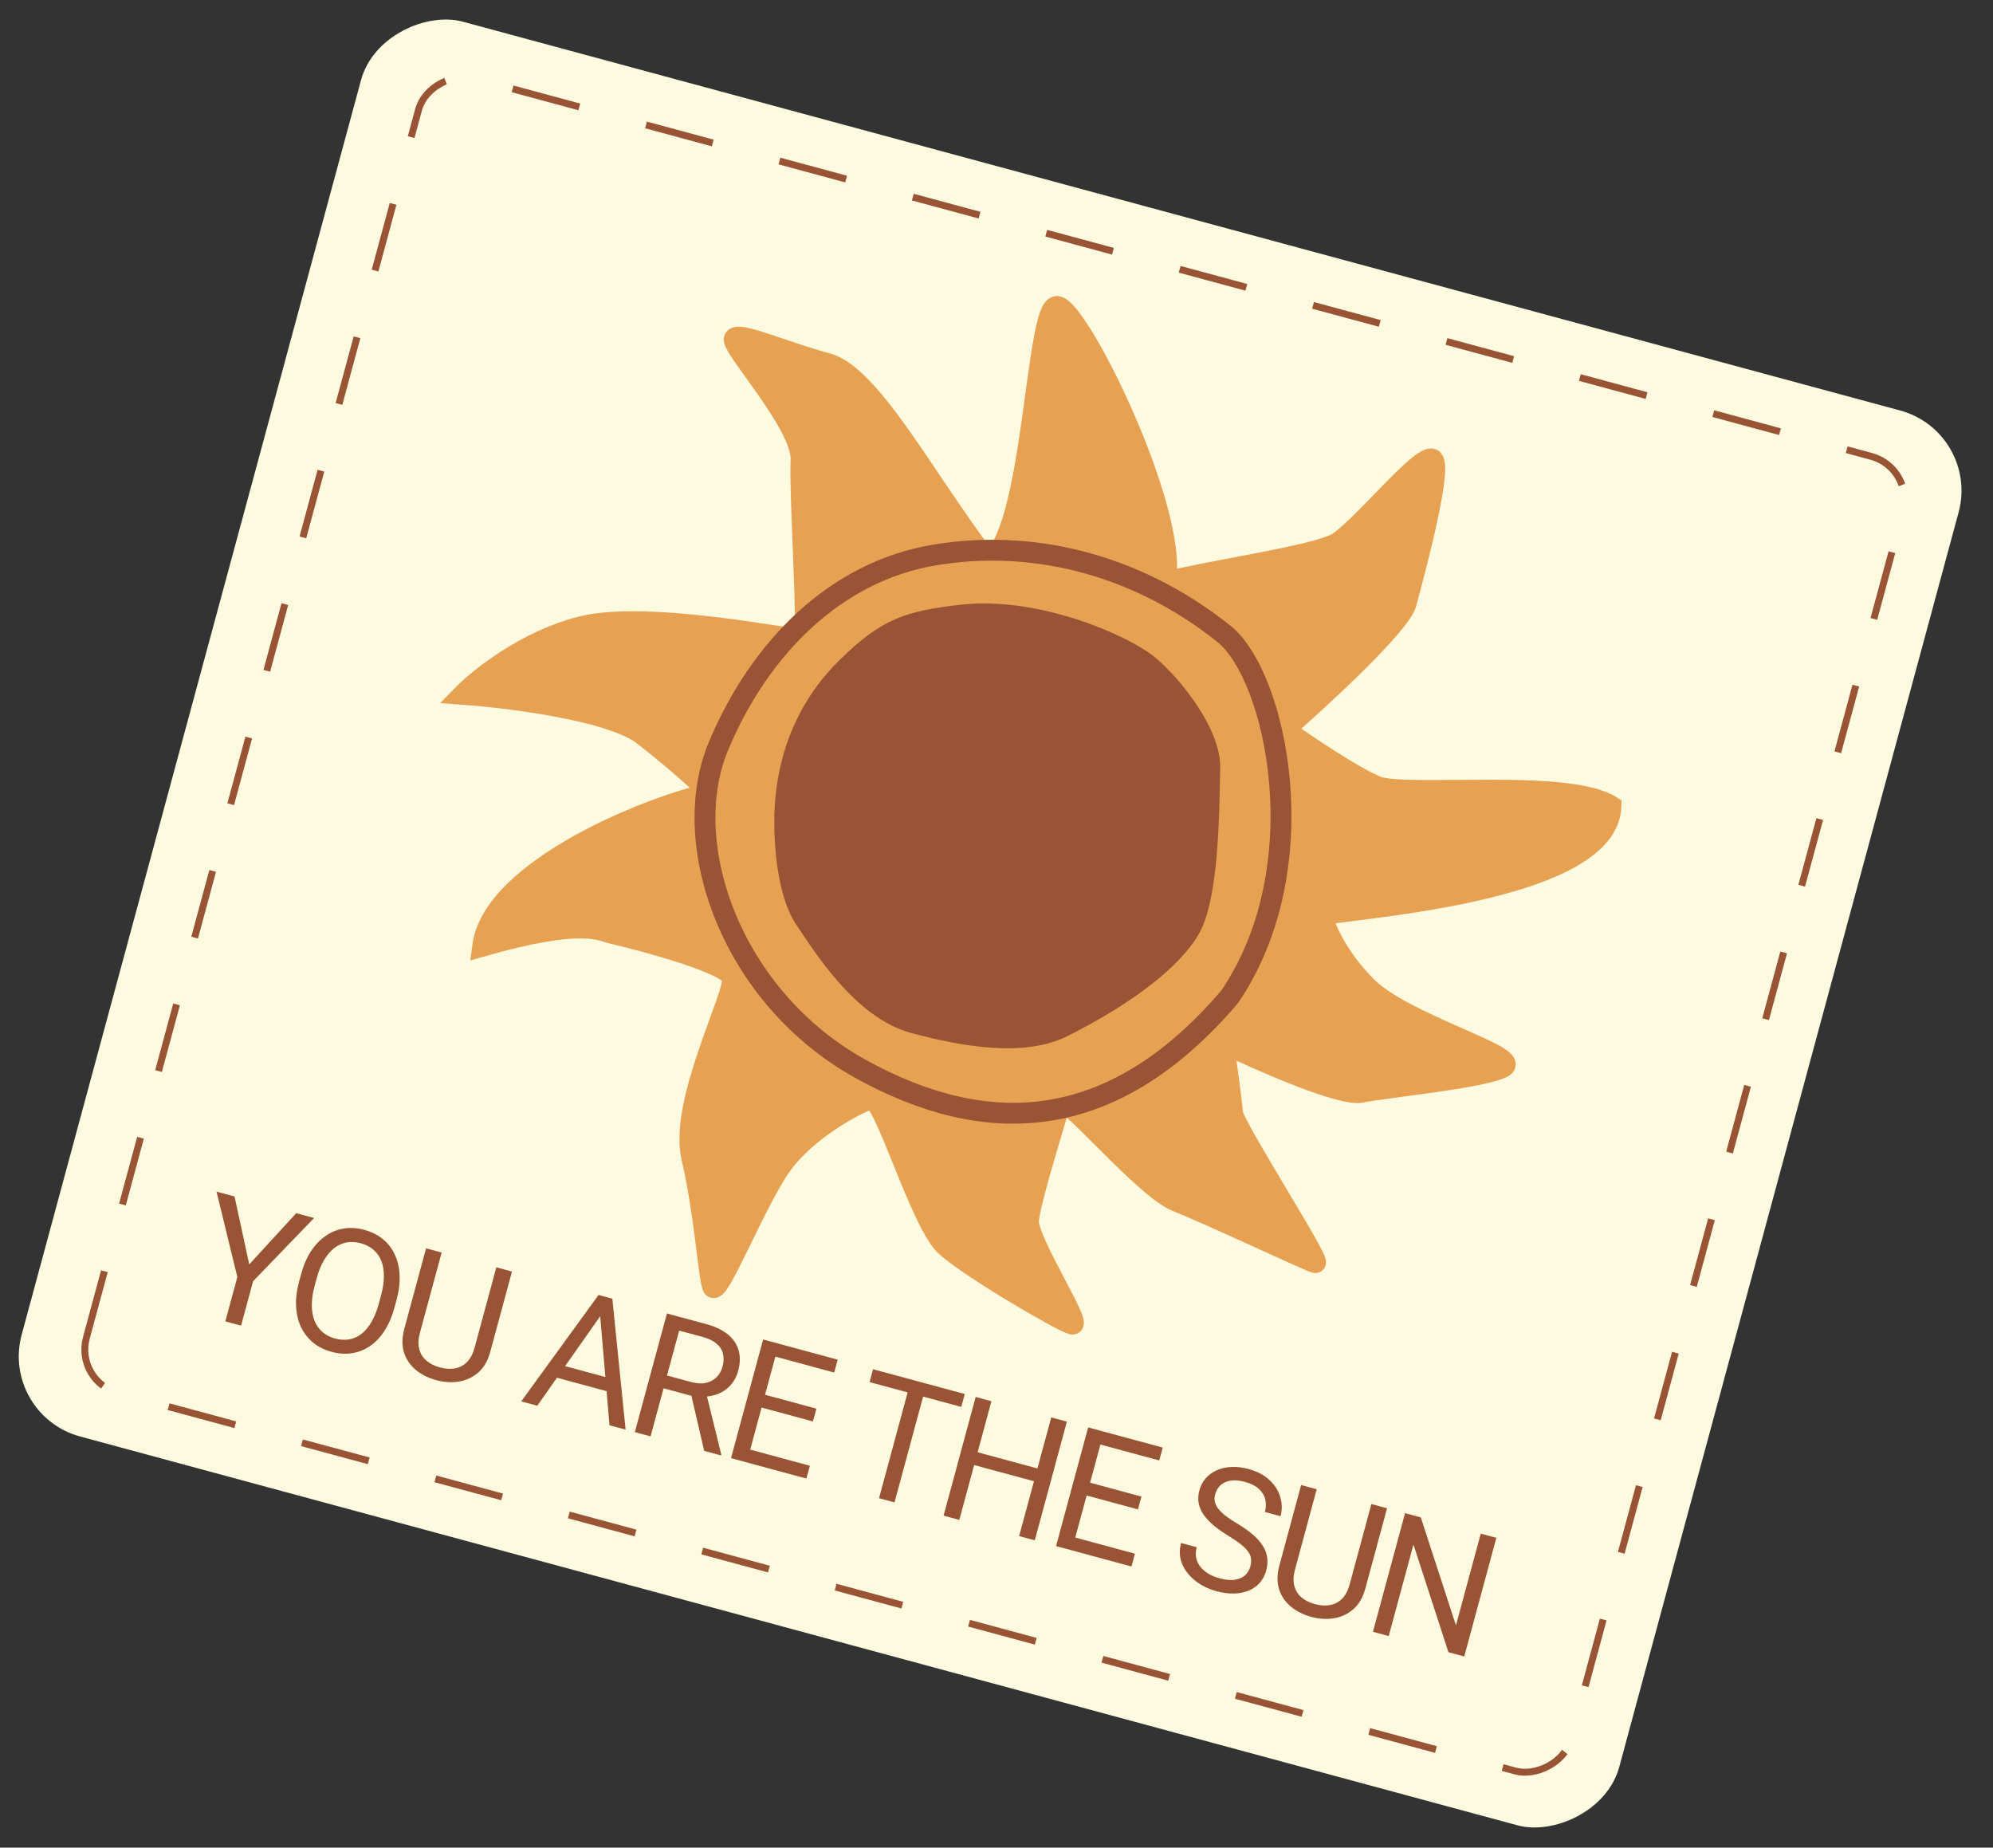
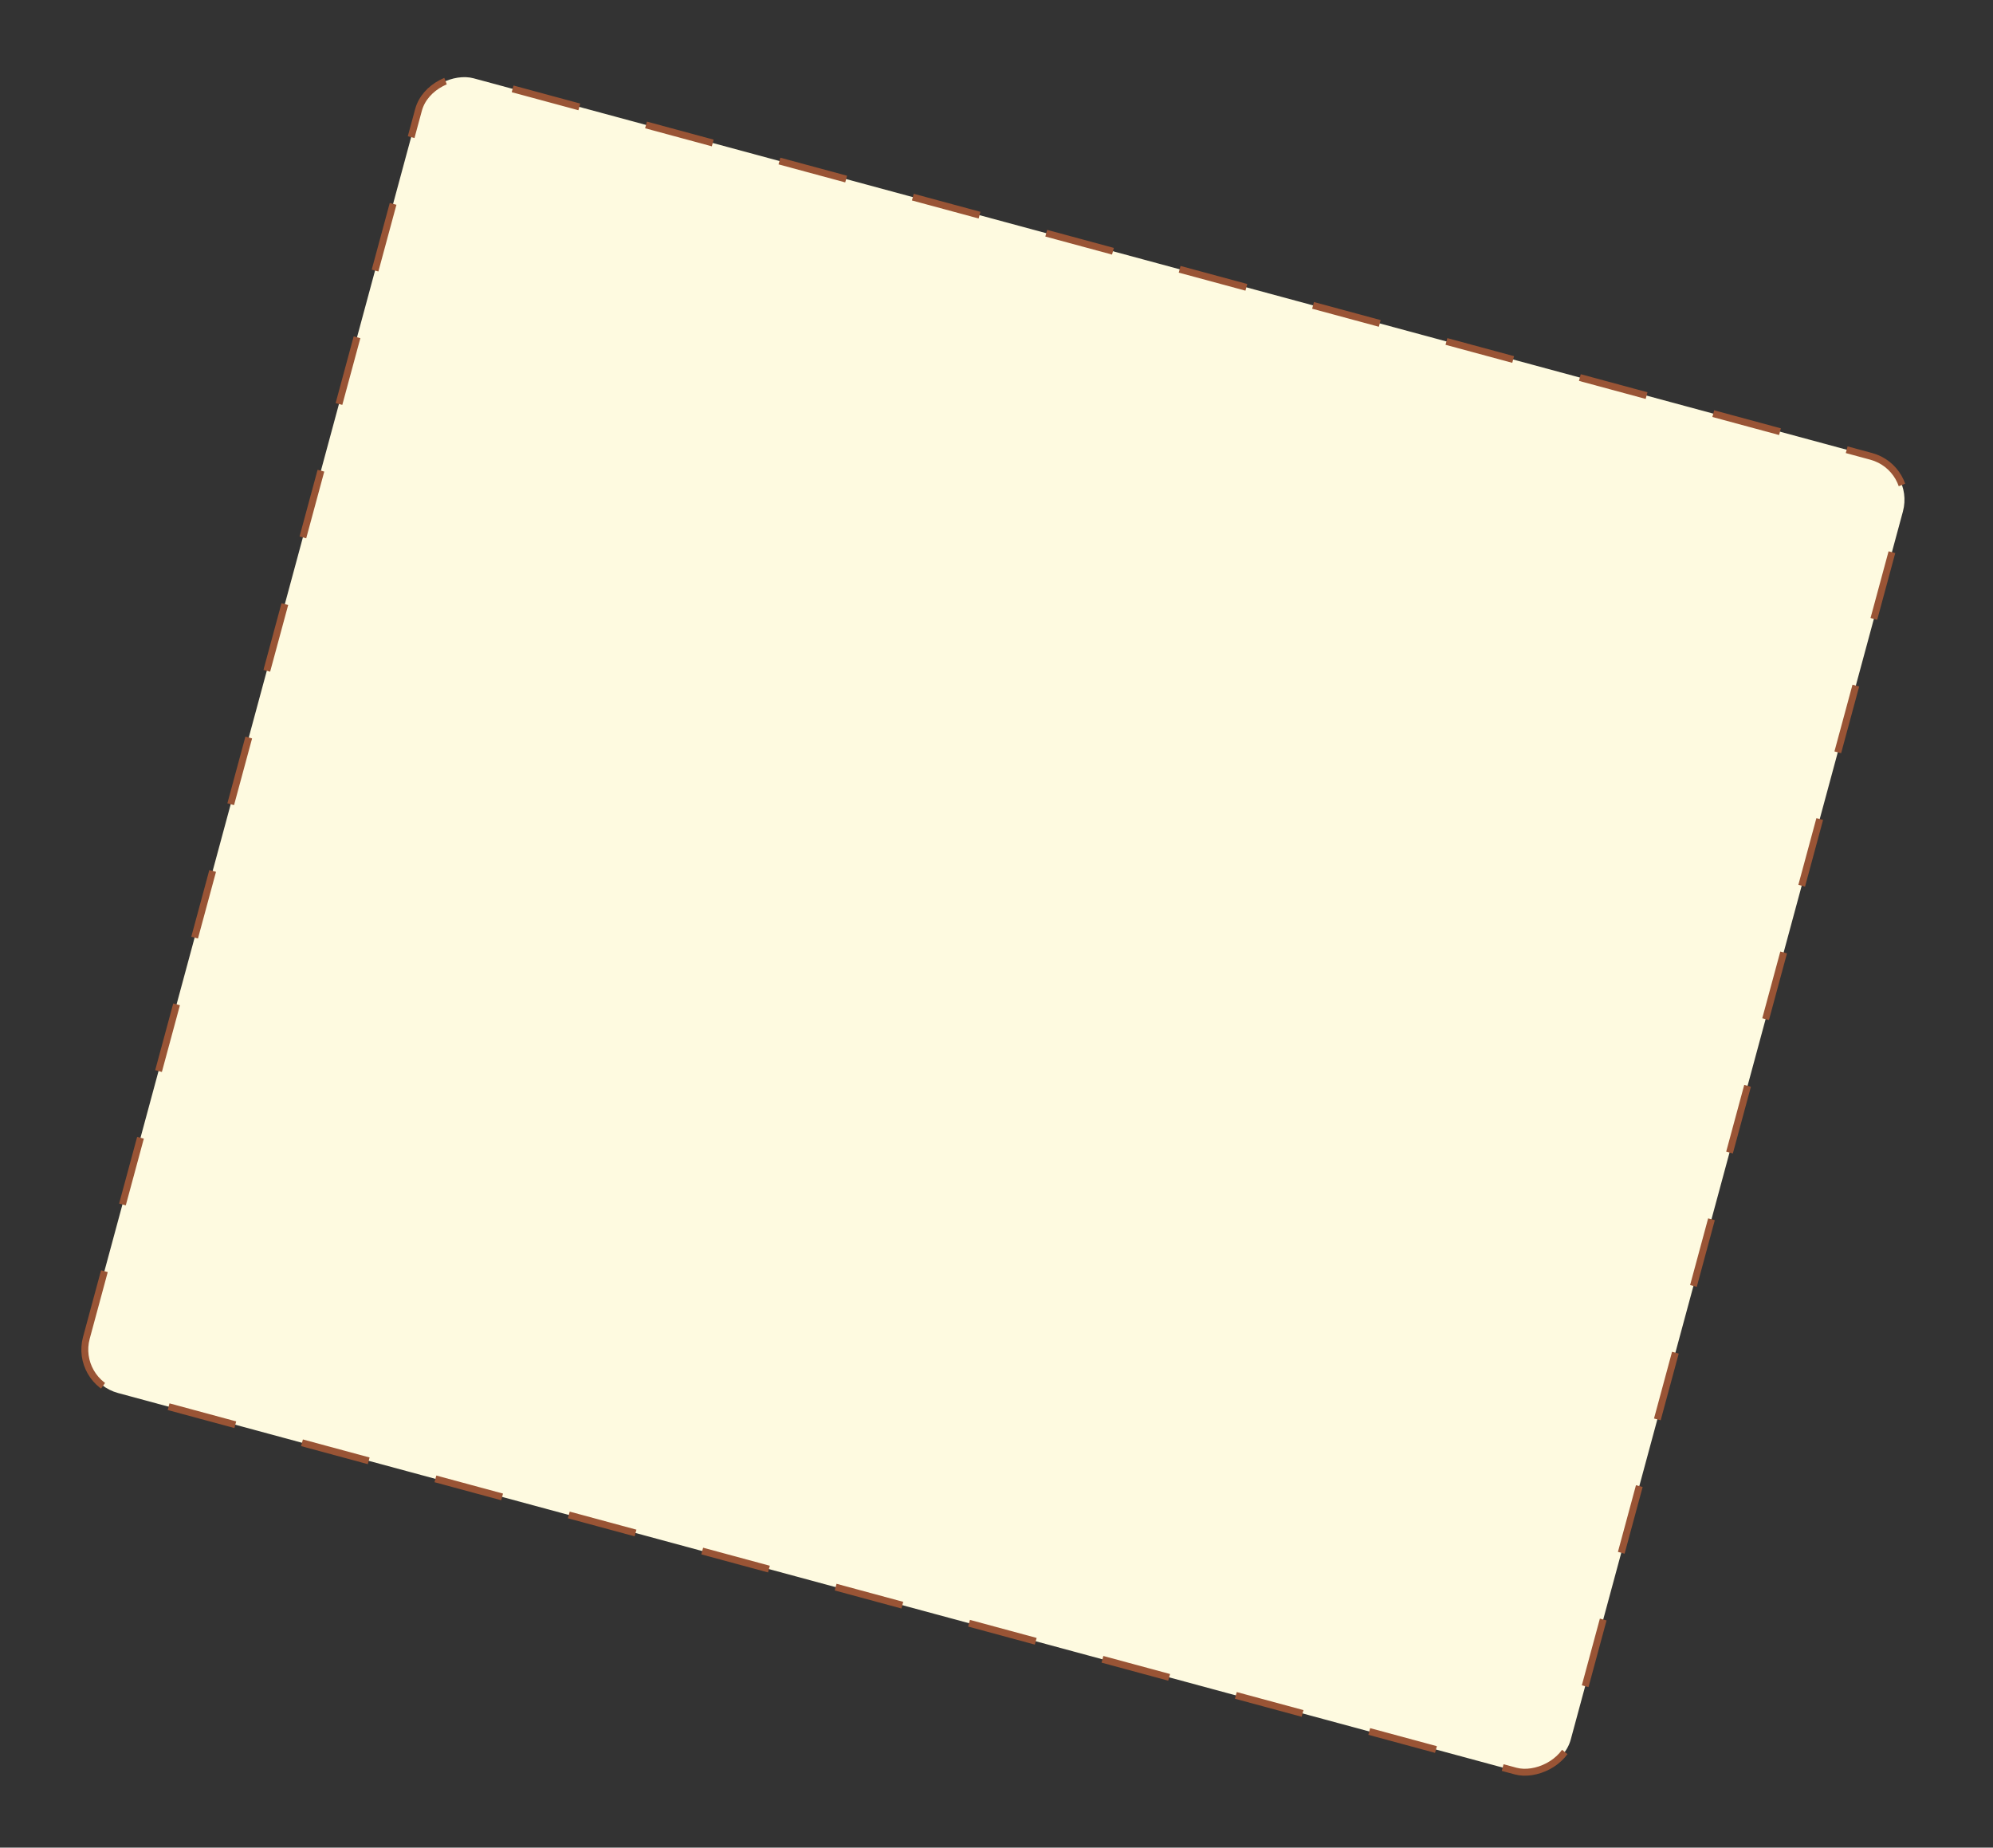
<svg xmlns="http://www.w3.org/2000/svg" width="137" height="127" viewBox="0 0 137 127" fill="none">
  <rect x="0" y="0" width="137" height="127" fill="#333333" stroke="none" />
-   <rect x="9.70514e-05" y="97.251" width="100.745" height="113.767" rx="5.705" transform="rotate(-74.864 9.70514e-05 97.251)" fill="#FEFAE0" />
  <rect x="5.13" y="94.945" width="93.617" height="105.707" rx="3.09" transform="rotate(-74.864 5.13 94.945)" fill="#FEFAE0" stroke="#995435" stroke-width="0.475" stroke-dasharray="4.75 4.75" />
-   <path d="M16.123 82.244L17.133 86.912L20.364 83.391L21.59 83.723L17.396 88.071L16.572 91.119L15.49 90.827L16.315 87.779L14.884 81.909L16.123 82.244ZM27.258 89.356L27.119 89.871C26.953 90.484 26.728 91.012 26.443 91.457C26.159 91.901 25.827 92.254 25.447 92.516C25.068 92.778 24.652 92.944 24.2 93.014C23.752 93.085 23.28 93.054 22.783 92.919C22.301 92.789 21.883 92.58 21.528 92.291C21.177 92.004 20.9 91.65 20.697 91.231C20.497 90.812 20.383 90.338 20.354 89.809C20.324 89.28 20.392 88.71 20.558 88.097L20.698 87.582C20.863 86.969 21.09 86.443 21.377 86.004C21.669 85.562 22.006 85.21 22.39 84.949C22.774 84.684 23.19 84.516 23.638 84.445C24.09 84.375 24.557 84.405 25.039 84.535C25.535 84.67 25.959 84.88 26.311 85.168C26.665 85.456 26.94 85.811 27.135 86.233C27.334 86.651 27.445 87.124 27.467 87.651C27.493 88.175 27.424 88.744 27.258 89.356ZM26.048 89.582L26.191 89.055C26.322 88.57 26.388 88.127 26.388 87.726C26.392 87.326 26.333 86.974 26.211 86.668C26.09 86.363 25.908 86.107 25.667 85.902C25.43 85.697 25.137 85.548 24.79 85.454C24.454 85.363 24.132 85.346 23.824 85.403C23.52 85.461 23.236 85.591 22.973 85.792C22.714 85.995 22.482 86.269 22.276 86.614C22.07 86.959 21.902 87.374 21.771 87.86L21.628 88.386C21.496 88.876 21.431 89.323 21.433 89.729C21.437 90.13 21.501 90.486 21.625 90.797C21.755 91.104 21.936 91.36 22.17 91.563C22.407 91.768 22.694 91.915 23.03 92.006C23.381 92.101 23.71 92.12 24.018 92.063C24.326 92.006 24.608 91.876 24.864 91.673C25.124 91.466 25.353 91.19 25.551 90.843C25.75 90.492 25.916 90.071 26.048 89.582ZM34.118 87.111L35.194 87.402L33.701 92.921C33.536 93.533 33.261 94.006 32.879 94.34C32.496 94.673 32.051 94.881 31.543 94.964C31.041 95.045 30.526 95.014 29.999 94.871C29.447 94.722 28.973 94.486 28.58 94.163C28.191 93.837 27.921 93.435 27.769 92.957C27.622 92.481 27.631 91.936 27.796 91.323L29.289 85.805L30.359 86.095L28.866 91.613C28.751 92.039 28.735 92.411 28.817 92.73C28.899 93.049 29.062 93.313 29.306 93.523C29.553 93.735 29.864 93.891 30.237 93.992C30.614 94.094 30.961 94.115 31.278 94.057C31.598 93.999 31.874 93.853 32.105 93.619C32.337 93.385 32.511 93.056 32.626 92.63L34.118 87.111ZM41.644 89.923L36.933 96.627L35.829 96.328L41.145 89.012L41.856 89.204L41.644 89.923ZM41.896 97.969L41.201 89.803L41.38 89.076L42.092 89.268L43.006 98.269L41.896 97.969ZM42.573 94.912L42.334 95.797L37.751 94.557L37.99 93.672L42.573 94.912ZM45.846 90.284L48.546 91.014C49.158 91.18 49.65 91.413 50.022 91.714C50.397 92.016 50.645 92.379 50.767 92.805C50.893 93.228 50.884 93.705 50.741 94.235C50.64 94.609 50.471 94.93 50.234 95.198C50.002 95.464 49.714 95.667 49.372 95.807C49.034 95.944 48.655 96.012 48.235 96.01L47.9 96.046L45.362 95.359L45.589 94.477L47.505 94.995C47.894 95.1 48.235 95.12 48.529 95.056C48.824 94.987 49.068 94.855 49.261 94.659C49.455 94.462 49.589 94.224 49.665 93.944C49.75 93.63 49.763 93.339 49.703 93.07C49.644 92.802 49.498 92.568 49.267 92.37C49.041 92.168 48.721 92.011 48.306 91.899L46.687 91.461L44.72 98.733L43.639 98.441L45.846 90.284ZM48.407 99.73L47.424 95.496L48.551 95.795L49.579 99.975L49.561 100.042L48.407 99.73ZM55.67 100.751L55.433 101.631L51.113 100.462L51.351 99.583L55.67 100.751ZM53.538 92.364L51.332 100.521L50.25 100.229L52.457 92.072L53.538 92.364ZM56.119 96.826L55.881 97.706L52.133 96.692L52.371 95.812L56.119 96.826ZM57.583 93.458L57.344 94.344L53.08 93.19L53.32 92.305L57.583 93.458ZM63.696 95.112L61.49 103.269L60.425 102.981L62.632 94.824L63.696 95.112ZM66.318 95.821L66.079 96.706L59.776 95.001L60.015 94.116L66.318 95.821ZM71.448 100.973L71.21 101.852L66.796 100.658L67.034 99.778L71.448 100.973ZM68.15 96.317L65.944 104.474L64.863 104.181L67.069 96.024L68.15 96.317ZM73.338 97.72L71.132 105.877L70.056 105.586L72.263 97.429L73.338 97.72ZM78.015 106.795L77.777 107.675L73.457 106.506L73.695 105.627L78.015 106.795ZM75.882 98.408L73.676 106.565L72.594 106.273L74.801 98.116L75.882 98.408ZM78.463 102.87L78.225 103.75L74.477 102.736L74.715 101.856L78.463 102.87ZM79.927 99.502L79.688 100.387L75.424 99.234L75.664 98.349L79.927 99.502ZM85.949 107.673C86.001 107.482 86.016 107.306 85.996 107.144C85.98 106.98 85.916 106.818 85.802 106.659C85.693 106.501 85.525 106.333 85.301 106.156C85.08 105.98 84.792 105.784 84.438 105.568C84.067 105.34 83.739 105.109 83.453 104.875C83.168 104.638 82.936 104.393 82.756 104.139C82.576 103.886 82.458 103.62 82.401 103.34C82.345 103.06 82.359 102.761 82.445 102.444C82.531 102.127 82.676 101.851 82.879 101.617C83.083 101.384 83.332 101.201 83.629 101.069C83.93 100.934 84.266 100.856 84.636 100.836C85.006 100.816 85.4 100.862 85.818 100.976C86.431 101.141 86.918 101.399 87.28 101.75C87.647 102.098 87.892 102.49 88.014 102.928C88.137 103.362 88.141 103.792 88.026 104.218L86.95 103.927C87.033 103.621 87.041 103.332 86.974 103.062C86.908 102.787 86.76 102.547 86.531 102.341C86.304 102.131 85.986 101.971 85.579 101.861C85.194 101.757 84.861 101.729 84.58 101.777C84.298 101.825 84.069 101.931 83.892 102.096C83.719 102.262 83.598 102.471 83.529 102.725C83.483 102.897 83.476 103.064 83.509 103.225C83.546 103.383 83.625 103.543 83.746 103.704C83.87 103.866 84.038 104.029 84.25 104.195C84.466 104.361 84.729 104.537 85.04 104.721C85.468 104.977 85.828 105.231 86.121 105.482C86.413 105.734 86.641 105.99 86.803 106.25C86.969 106.508 87.071 106.778 87.107 107.06C87.147 107.339 87.125 107.638 87.039 107.955C86.949 108.288 86.8 108.57 86.593 108.803C86.386 109.035 86.132 109.213 85.83 109.336C85.528 109.459 85.187 109.525 84.808 109.534C84.433 109.541 84.031 109.487 83.602 109.37C83.225 109.268 82.867 109.116 82.529 108.912C82.195 108.709 81.907 108.463 81.665 108.173C81.427 107.884 81.259 107.562 81.163 107.208C81.071 106.85 81.08 106.468 81.19 106.061L82.266 106.352C82.19 106.632 82.179 106.887 82.233 107.118C82.288 107.346 82.391 107.55 82.542 107.731C82.697 107.913 82.886 108.068 83.108 108.197C83.334 108.322 83.578 108.42 83.84 108.491C84.217 108.593 84.55 108.627 84.84 108.593C85.13 108.559 85.368 108.463 85.555 108.306C85.746 108.149 85.877 107.938 85.949 107.673ZM94.271 103.382L95.346 103.673L93.854 109.191C93.688 109.804 93.414 110.277 93.031 110.61C92.648 110.944 92.203 111.152 91.695 111.235C91.193 111.315 90.678 111.284 90.151 111.142C89.599 110.993 89.126 110.756 88.732 110.433C88.343 110.108 88.073 109.706 87.921 109.228C87.774 108.751 87.783 108.207 87.949 107.594L89.441 102.076L90.511 102.365L89.019 107.884C88.904 108.309 88.887 108.682 88.969 109.001C89.051 109.319 89.214 109.584 89.458 109.794C89.705 110.005 90.016 110.161 90.389 110.262C90.767 110.365 91.114 110.386 91.43 110.327C91.75 110.27 92.026 110.124 92.258 109.89C92.489 109.656 92.663 109.326 92.778 108.9L94.271 103.382ZM102.86 105.705L100.653 113.862L99.566 113.568L97.162 106.166L95.46 112.458L94.378 112.165L96.585 104.008L97.666 104.301L100.083 111.724L101.789 105.416L102.86 105.705Z" fill="#995435" />
-   <path d="M72.668 21.064C74.176 21.198 81.055 35.172 80.109 40.016C83.431 39.184 89.868 38.284 91.74 37.425C93.255 36.728 97.879 30.889 98.505 31.605C99.131 32.32 97.134 39.703 96.652 41.486C96.266 42.911 90.921 47.859 88.296 50.154C89.748 51.184 93.045 53.406 94.62 54.05C96.587 54.856 107.706 53.492 110.74 55.405C110.567 61.096 94.483 62.301 90.867 62.871C91.023 63.642 91.85 65.705 93.908 67.792C96.481 70.401 104.628 72.604 103.334 73.347C102.04 74.09 95.31 74.729 93.576 75.079C92.189 75.36 86.686 72.942 84.108 71.699C84.296 73.024 84.681 75.843 84.72 76.509C84.768 77.341 90.918 86.928 90.408 86.79C89.899 86.653 83.115 83.452 80.892 82.577C78.67 81.703 73.104 75.006 72.897 75.77C72.691 76.534 70.783 82.575 70.694 83.917C70.604 85.259 74.456 91.219 73.692 91.012C72.929 90.805 66.791 87.233 65.03 85.663C63.269 84.094 60.752 75.217 59.851 75.519C58.949 75.822 55.46 77.611 53.684 80.135C51.908 82.661 49.285 89.328 48.982 88.427C48.68 87.525 48.44 83.362 47.553 79.57C46.666 75.778 50.583 68.368 50.349 67.212C50.162 66.287 44.808 64.802 42.154 64.175C41.216 63.954 40.089 63.07 33.181 65.027C33.882 59.752 44.711 55.396 48.865 54.516C48.217 53.885 46.376 52.203 44.208 50.523C42.039 48.844 35.065 47.959 31.849 47.727C32.981 46.576 36.181 44.036 39.936 43.084C44.629 41.895 54.951 44.14 55.274 43.954C55.598 43.769 54.953 34.031 55.063 31.602C55.174 29.173 50.097 23.702 50.489 23.261C50.881 22.821 53.799 24.157 56.854 24.983C59.909 25.809 63.672 33.111 67.916 38.631C71.082 37.028 71.159 20.929 72.668 21.064Z" fill="#E7A152" stroke="#E7A152" stroke-width="1.435" />
-   <path d="M84.518 68.531C90.609 59.592 87.727 46.426 84.129 43.563C77.834 38.551 70.584 37.063 64.165 38.162C57.466 39.309 52.257 44.463 49.401 51.252C46.544 58.041 50.318 68.608 59.199 73.497C67.635 78.142 76.312 78.126 84.518 68.531Z" fill="#E7A152" stroke="#995435" stroke-width="1.435" />
-   <path d="M83.159 52.772C83.207 50.401 80.609 47.133 78.947 45.744C77.285 44.356 71.287 41.699 66.13 42.278C62.445 42.691 60.971 43.2 58.303 45.793C55.517 48.501 54.268 51.763 53.996 55.124C53.814 57.379 54.062 61.286 55.336 63.167C56.609 65.048 59.267 69.351 62.827 70.314C66.387 71.277 70.4 71.909 73.052 70.579C76.854 68.671 80.265 66.311 81.719 63.962C83.076 61.769 83.096 55.827 83.159 52.772Z" fill="#995435" stroke="#995435" stroke-width="1.435" />
</svg>